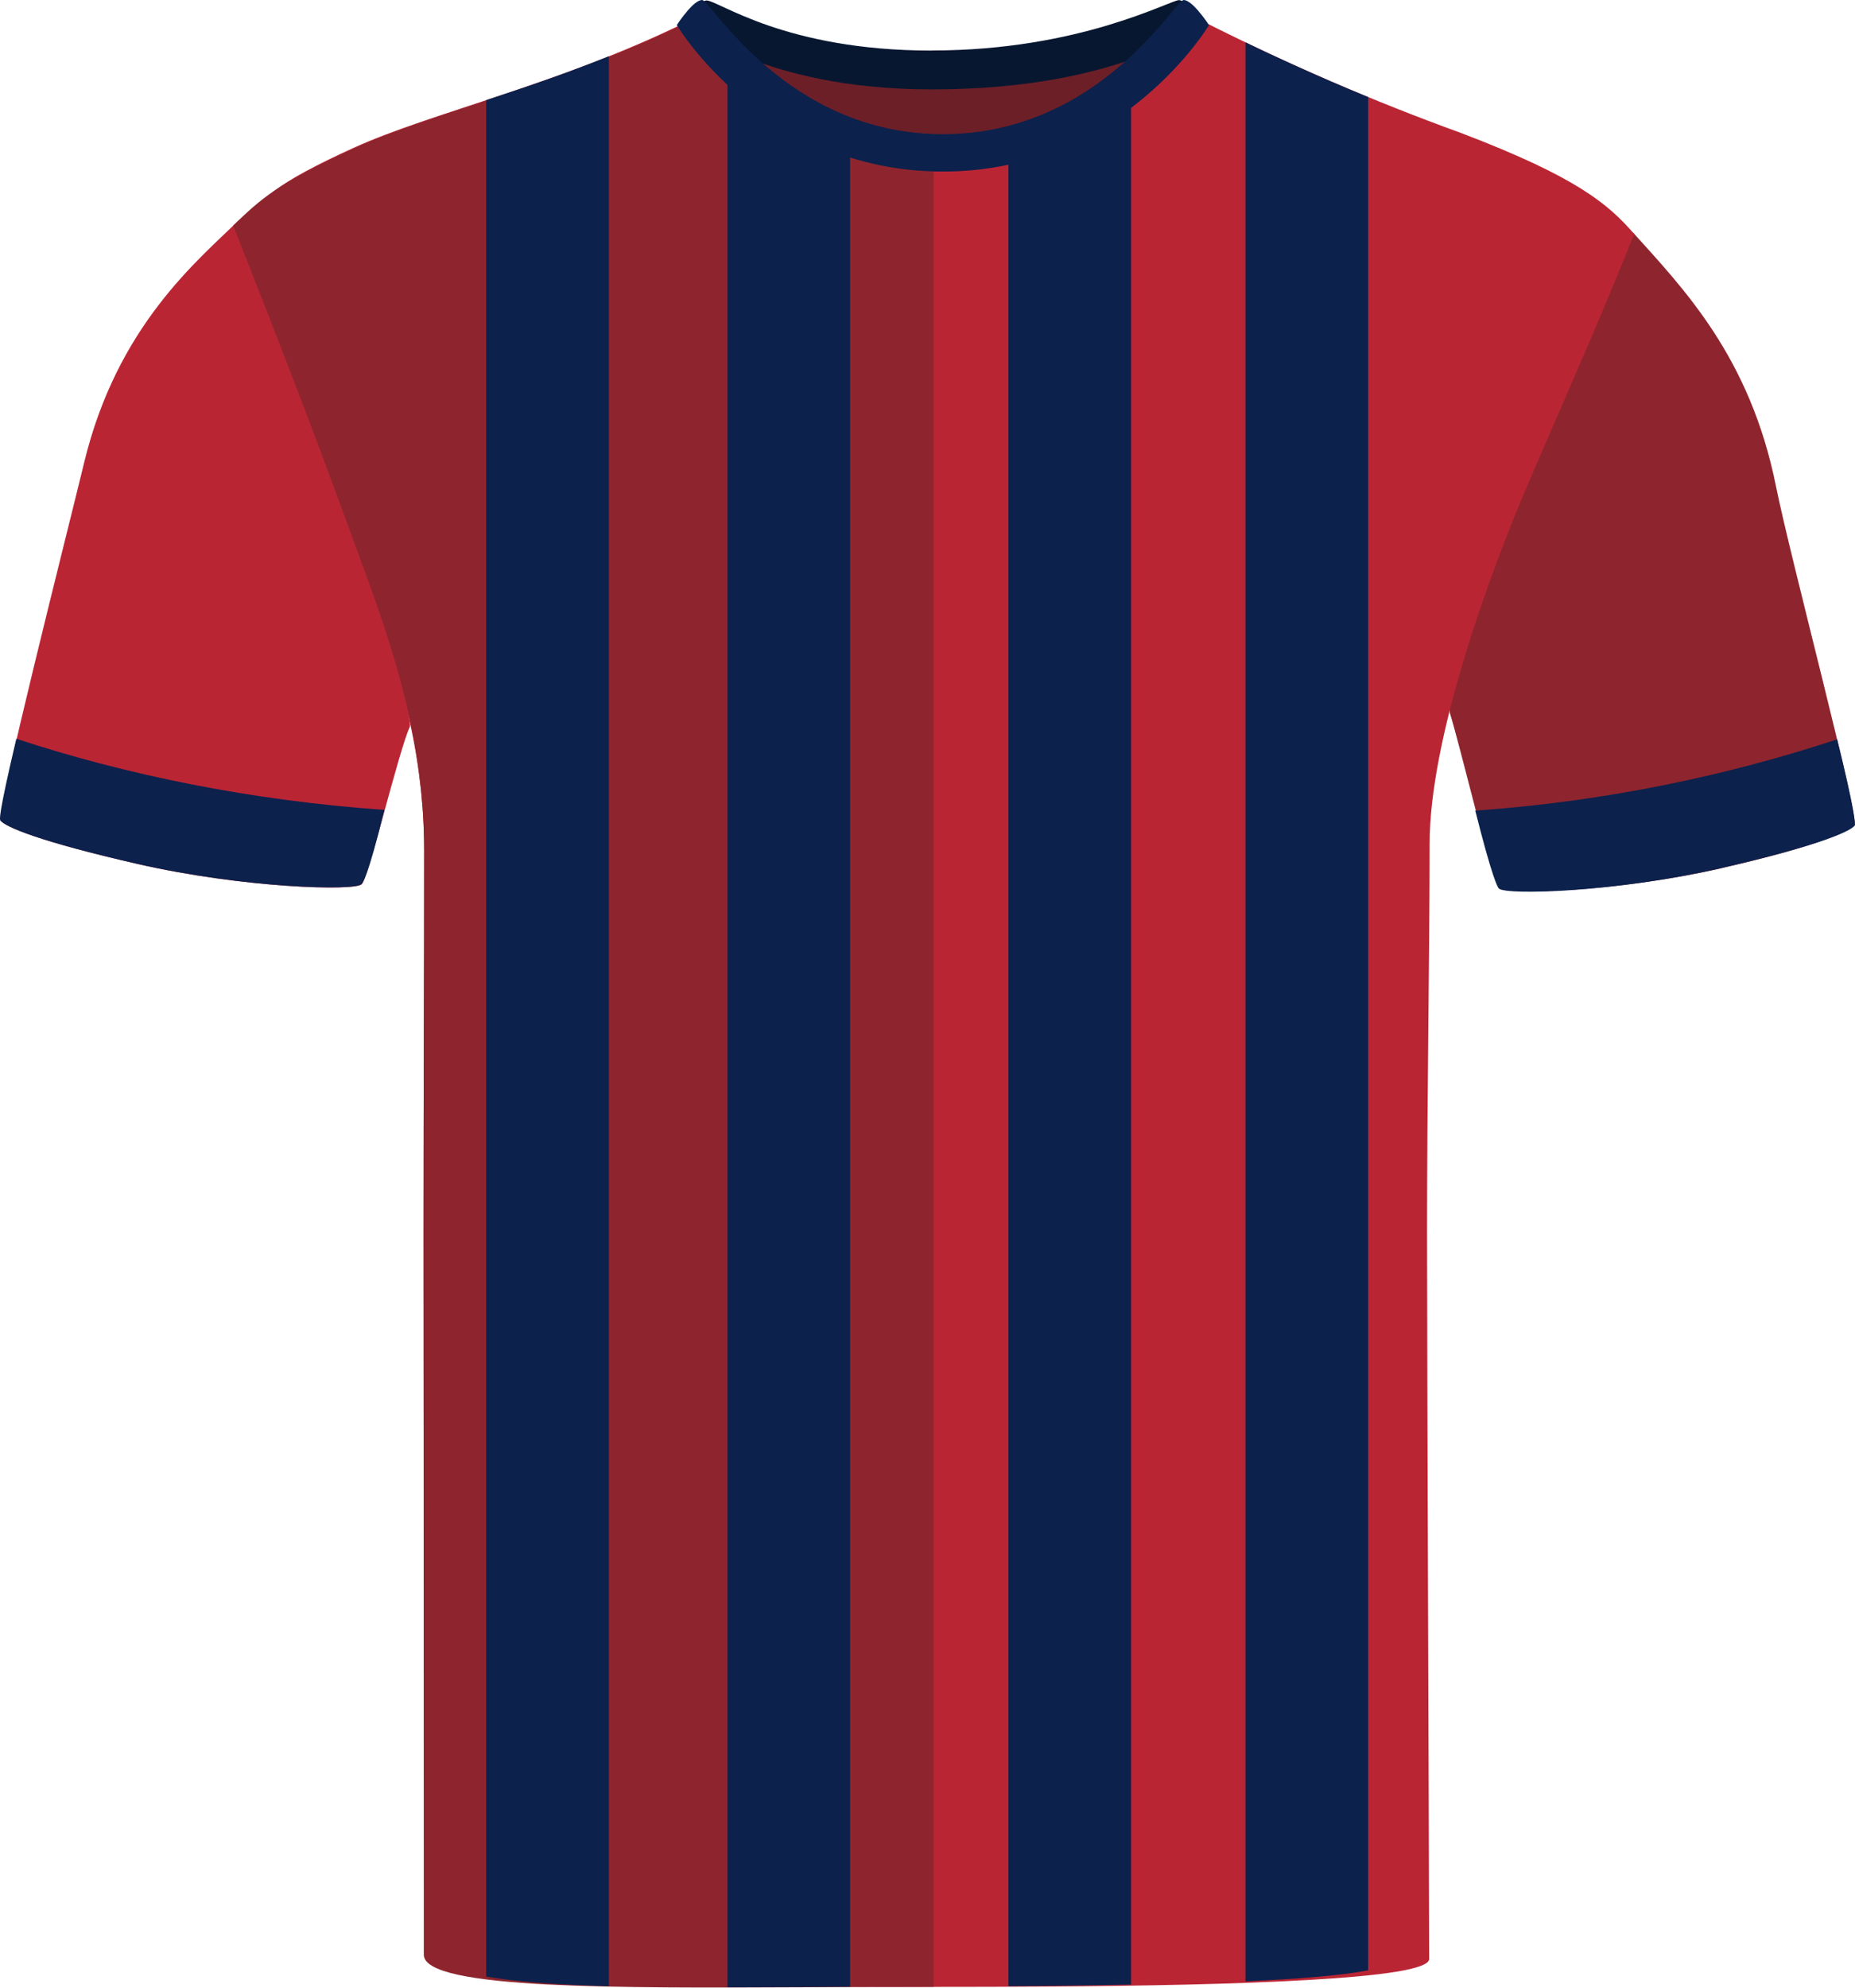
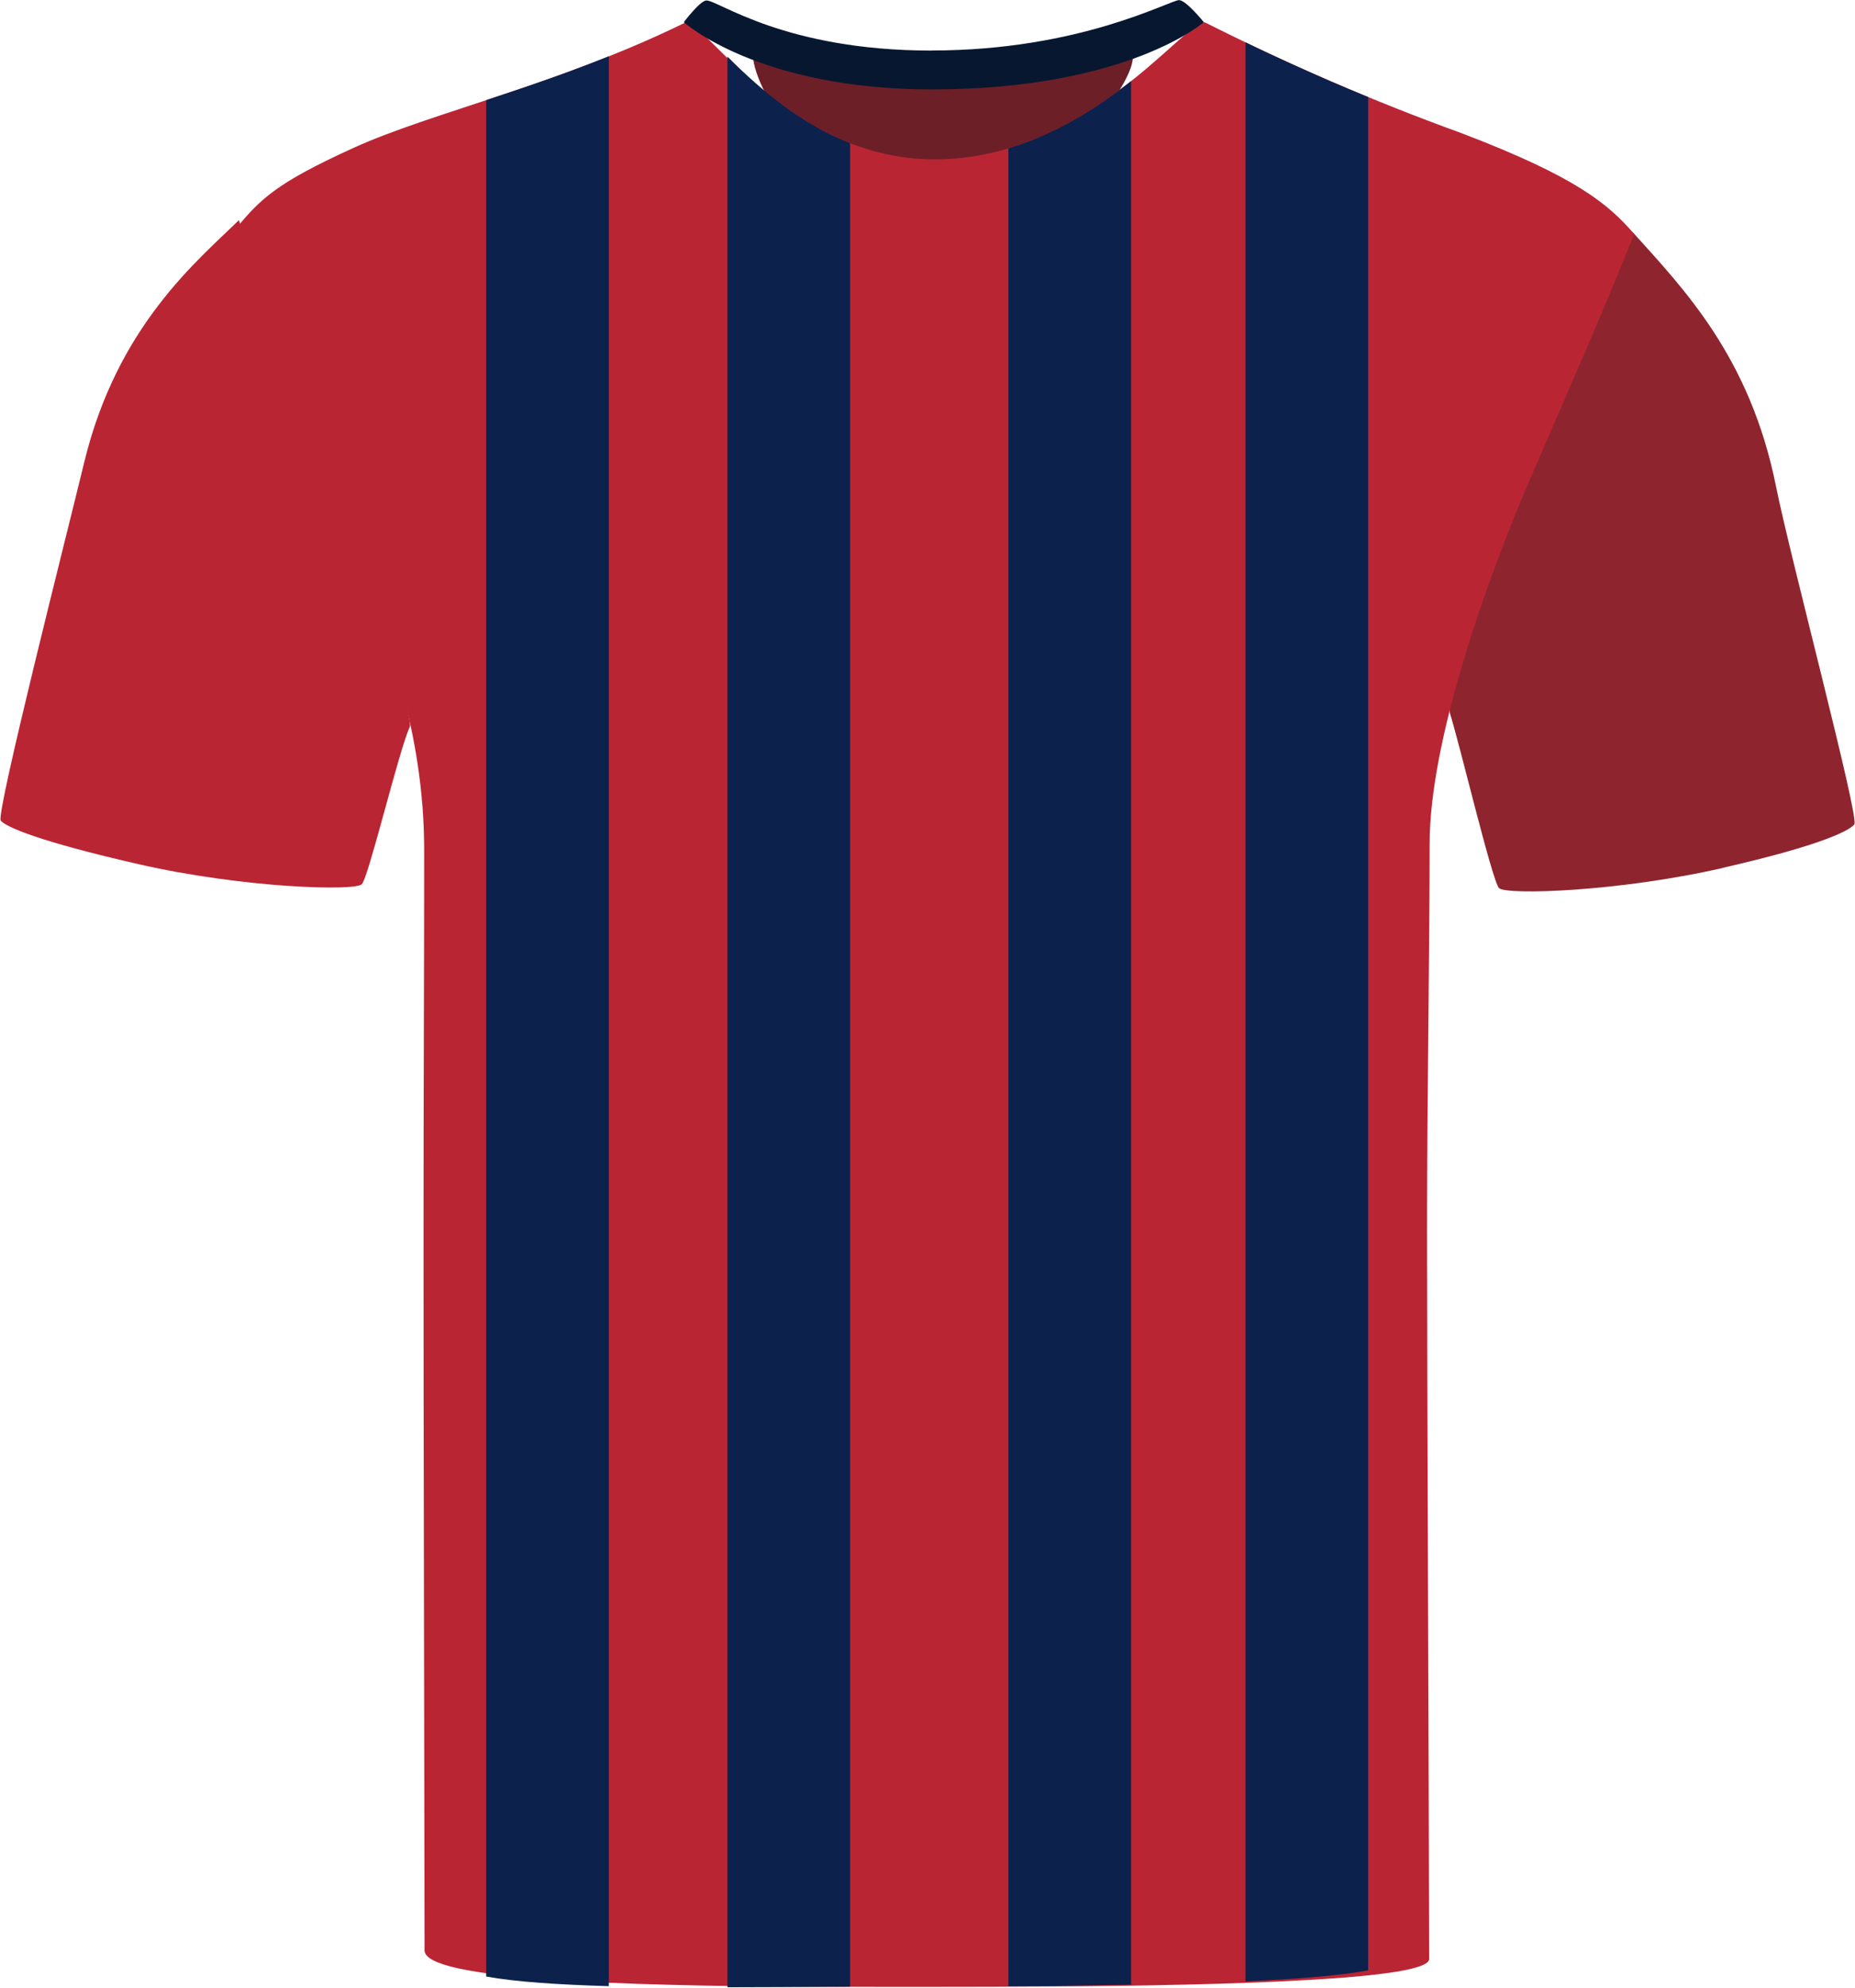
<svg xmlns="http://www.w3.org/2000/svg" id="uuid-3facaf8e-e6da-4a6a-9d12-0facdbd304c6" viewBox="0 0 200.69 214.94">
  <defs>
    <style>.uuid-e5361291-d277-4e2e-81b5-ea0b70a73927{fill:#0c214c;}.uuid-e5361291-d277-4e2e-81b5-ea0b70a73927,.uuid-c77c7c7d-cadf-44fb-9703-236f26e50e82,.uuid-c9f815de-9379-4048-8751-2059f1c93d44,.uuid-57ff7846-18fc-4e64-9839-7d82e848b5ba,.uuid-c9fe1bbe-aedd-4986-9f2a-197b3f377686{stroke-width:0px;}.uuid-c77c7c7d-cadf-44fb-9703-236f26e50e82{fill:#081730;}.uuid-c9f815de-9379-4048-8751-2059f1c93d44{fill:#ba2534;}.uuid-57ff7846-18fc-4e64-9839-7d82e848b5ba{fill:#8e252e;}.uuid-c9fe1bbe-aedd-4986-9f2a-197b3f377686{fill:#6d1f28;}</style>
  </defs>
  <path id="uuid-32617141-430c-4cb0-aa54-ecfa2d19a959" class="uuid-c9fe1bbe-aedd-4986-9f2a-197b3f377686" d="m81.54,5.27c.57-1.59,9.95,2.68,18.57,2.68s20.93-3.72,22.31-2.15c1.38,1.57-7.89,16.25-21.26,16.25s-20.6-14.01-19.62-16.78" />
  <path id="uuid-1031e6d9-ef09-4fc8-879a-5146cad7e352" class="uuid-c9f815de-9379-4048-8751-2059f1c93d44" d="m14.94,93.44c-10.68-2.44-14.3-4.01-14.86-4.7s7.25-31.36,9.02-38.7c3.58-14.85,12.34-21.9,16.75-26.24,0,0,3.57,11.54,9.79,27.57,6.23,16.03,9,26.59,8.7,27.22-1.18,2.51-4.45,16.27-5.2,17.03s-12.81.42-24.2-2.18" />
  <path id="uuid-7dbc06b6-8129-4300-beee-7fcca02c7784" class="uuid-57ff7846-18fc-4e64-9839-7d82e848b5ba" d="m186.37,93.85c10.68-2.44,13.68-4.01,14.25-4.7s-6.96-28.97-8.48-36.57c-2.81-14-10.01-21.37-15.48-27.45,0,0-5.77,11.81-12,27.84-6.23,16.03-8.02,23.45-7.81,24.11,1.04,3.23,4.58,18.2,5.33,18.96s12.81.42,24.2-2.18" />
  <path class="uuid-c9f815de-9379-4048-8751-2059f1c93d44" d="m176.8,25.3c-3.59,8.94-5.78,13.84-11.03,25.95-5.01,11.55-11.1,28.88-11.1,39.98s-.28,27.89-.28,41.96c0,13.02.2,63.8.22,76.38.01,1.02.01,1.79.01,2.27,0,1.12-5.28,1.82-12.89,2.26-7.9.47-18.31.65-27.94.72-4.55.03-8.92.04-12.78.04h-5.96c-2.51,0-5.15-.01-7.86-.02-9.59-.05-19.98-.22-27.93-.8-7.85-.56-13.33-1.51-13.33-3.13v-1.34c-.01-8.05-.07-37.91-.1-59-.01-7.07-.01-13.13-.01-17.02v-.02c0-16.59.07-27.13.07-41.46,0-1.34-.04-2.65-.12-3.94-.02-.31-.04-.61-.06-.91-.03-.28-.05-.56-.08-.84,0-.18-.03-.37-.05-.55-.03-.38-.08-.75-.12-1.13-.04-.37-.09-.74-.14-1.11-1.4-10.37-5.18-19.23-8.96-29.59-2.38-6.51-5.07-13.82-7.17-19.51-.02-.07-.05-.14-.08-.21-2.08-5.62-3.55-9.61-3.55-9.61,1.32-1.58,2.39-2.78,4.09-4.02,1.82-1.34,4.36-2.73,8.67-4.69,8.3-3.77,22.2-6.84,35.82-13.52.07-.03.14-.04.23-.02,1.51.31,6.31,7.12,14.07,11.4.26.13.52.27.78.41.27.14.54.28.82.41,1.88.9,3.91,1.64,6.12,2.09.22.04.44.08.66.12.22.05.44.09.67.11,1.13.18,2.31.28,3.52.28h.09c16.71,0,27.54-15.55,29.3-14.8,8.97,4.52,18.2,8.51,27.64,11.93,12.56,4.78,15.95,7.7,18.76,10.93Z" />
-   <path class="uuid-57ff7846-18fc-4e64-9839-7d82e848b5ba" d="m101.01,17.22v197.63c-1.42,0-2.84,0-4.26.01h-1.7c-2.63,0-5.26.02-7.86.04-10.48.05-20.42.08-27.93-.3-8.13-.42-13.41-1.33-13.41-3.22v-1.81c0-8.19-.02-38.03-.02-59-.01-7.07-.01-13.13-.01-17.02v-.02c0-16.59.07-27.13.07-41.46,0-1.34-.04-2.65-.12-3.94-.04-.59-.08-1.17-.14-1.75-.04-.57-.09-1.13-.17-1.68-1.2-10.86-4.95-19.99-8.87-30.73-2.36-6.46-5.16-13.75-7.4-19.48-.02-.07-.05-.14-.08-.21-2.24-5.75-3.89-9.88-3.89-9.88,1.51-1.46,2.71-2.59,4.43-3.75,1.93-1.33,4.51-2.71,8.9-4.71,8.3-3.78,22.19-6.85,35.82-13.52,1.2-.59,6.21,7.32,14.85,11.81.27.14.54.28.82.41,1.88.9,3.91,1.64,6.12,2.09.22.04.44.08.66.12.22.04.45.08.67.11,1.14.17,2.31.26,3.52.26Z" />
  <path id="uuid-7ed1556e-35ec-4f4b-a805-b842d843a186" class="uuid-c77c7c7d-cadf-44fb-9703-236f26e50e82" d="m100.81,5.46C116.87,5.46,126.58.01,127.57.01c.78.04,2.67,2.39,2.67,2.39,0,0-8.28,7.27-29.43,7.27-18.83,0-26.83-7.27-26.83-7.27,0,0,1.77-2.35,2.45-2.35,1.32,0,8.42,5.42,24.38,5.42" />
  <path class="uuid-e5361291-d277-4e2e-81b5-ea0b70a73927" d="m91.97,15.48v199.36c-.57,0-1.14.01-1.7.01h-.19c-3.88.02-7.71.05-11.38.05V6.12c.26.25.52.52.8.79.9.88,1.92,1.82,3.05,2.77.03.03.07.06.1.09,1.75,1.47,3.77,2.94,6.04,4.18.25.14.51.28.78.41.37.19.74.38,1.13.54.38.18.77.35,1.17.5.06.03.13.06.2.08Z" />
  <path class="uuid-e5361291-d277-4e2e-81b5-ea0b70a73927" d="m122.37,8.77v205.84c-4.45.09-8.99.14-13.27.17V16.05c1.55-.47,3.02-1.04,4.42-1.7,1.38-.64,2.69-1.35,3.92-2.11.44-.27.87-.54,1.28-.81,1.02-.68,1.97-1.37,2.86-2.05.27-.21.54-.4.79-.61Z" />
-   <path class="uuid-e5361291-d277-4e2e-81b5-ea0b70a73927" d="m65.87,6.08v208.7c-5.46-.16-10.06-.46-13.27-1.04V10.83c2.46-.81,5.05-1.68,7.71-2.63,1.82-.66,3.68-1.36,5.56-2.12Z" />
+   <path class="uuid-e5361291-d277-4e2e-81b5-ea0b70a73927" d="m65.87,6.08v208.7c-5.46-.16-10.06-.46-13.27-1.04V10.83c2.46-.81,5.05-1.68,7.71-2.63,1.82-.66,3.68-1.36,5.56-2.12" />
  <path class="uuid-e5361291-d277-4e2e-81b5-ea0b70a73927" d="m148.02,10.5v202.57c-3,.57-7.73.94-13.27,1.19V4.58c1.68.82,3.36,1.6,5.06,2.37,2.72,1.24,5.45,2.42,8.21,3.55Z" />
-   <path class="uuid-e5361291-d277-4e2e-81b5-ea0b70a73927" d="m102.04,18.55s-.02,0-.03,0-.02,0-.03,0c-19.35,0-28.76-15.84-28.76-15.84.04-.07.1-.12.14-.19,0,0,0-.02,0-.02,0,0,.44-.65.99-1.29.02-.02.03-.04.04-.06,0,0,0,0,0,0,.52-.59,1.12-1.15,1.57-1.15.93,0,9.14,14.51,26.05,14.51S127.13,0,128.06,0c.44,0,1.05.56,1.57,1.15,0,0,0,0,0,0,.02.02.03.04.04.06.55.64.99,1.29.99,1.29,0,0,0,.01,0,.02.04.07.1.12.14.19,0,0-9.41,15.84-28.76,15.84Z" />
-   <path class="uuid-e5361291-d277-4e2e-81b5-ea0b70a73927" d="m198.76,79.94c1.88,7.59,1.99,9.23,1.91,9.33-.55.69-4.13,2.24-14.65,4.65-11.24,2.57-23.12,2.91-23.86,2.16-.13-.13-.72-1.13-2.55-8.42,14.29-1,27.52-3.87,39.15-7.71Z" />
-   <path class="uuid-e5361291-d277-4e2e-81b5-ea0b70a73927" d="m1.77,79.88C-.23,88.33-.03,88.63.04,88.73c.56.7,4.19,2.26,14.86,4.7,11.4,2.6,23.45,2.94,24.2,2.18.13-.13.63-.5,2.49-8.03-14.49-1.01-28.03-3.81-39.83-7.69Z" />
</svg>